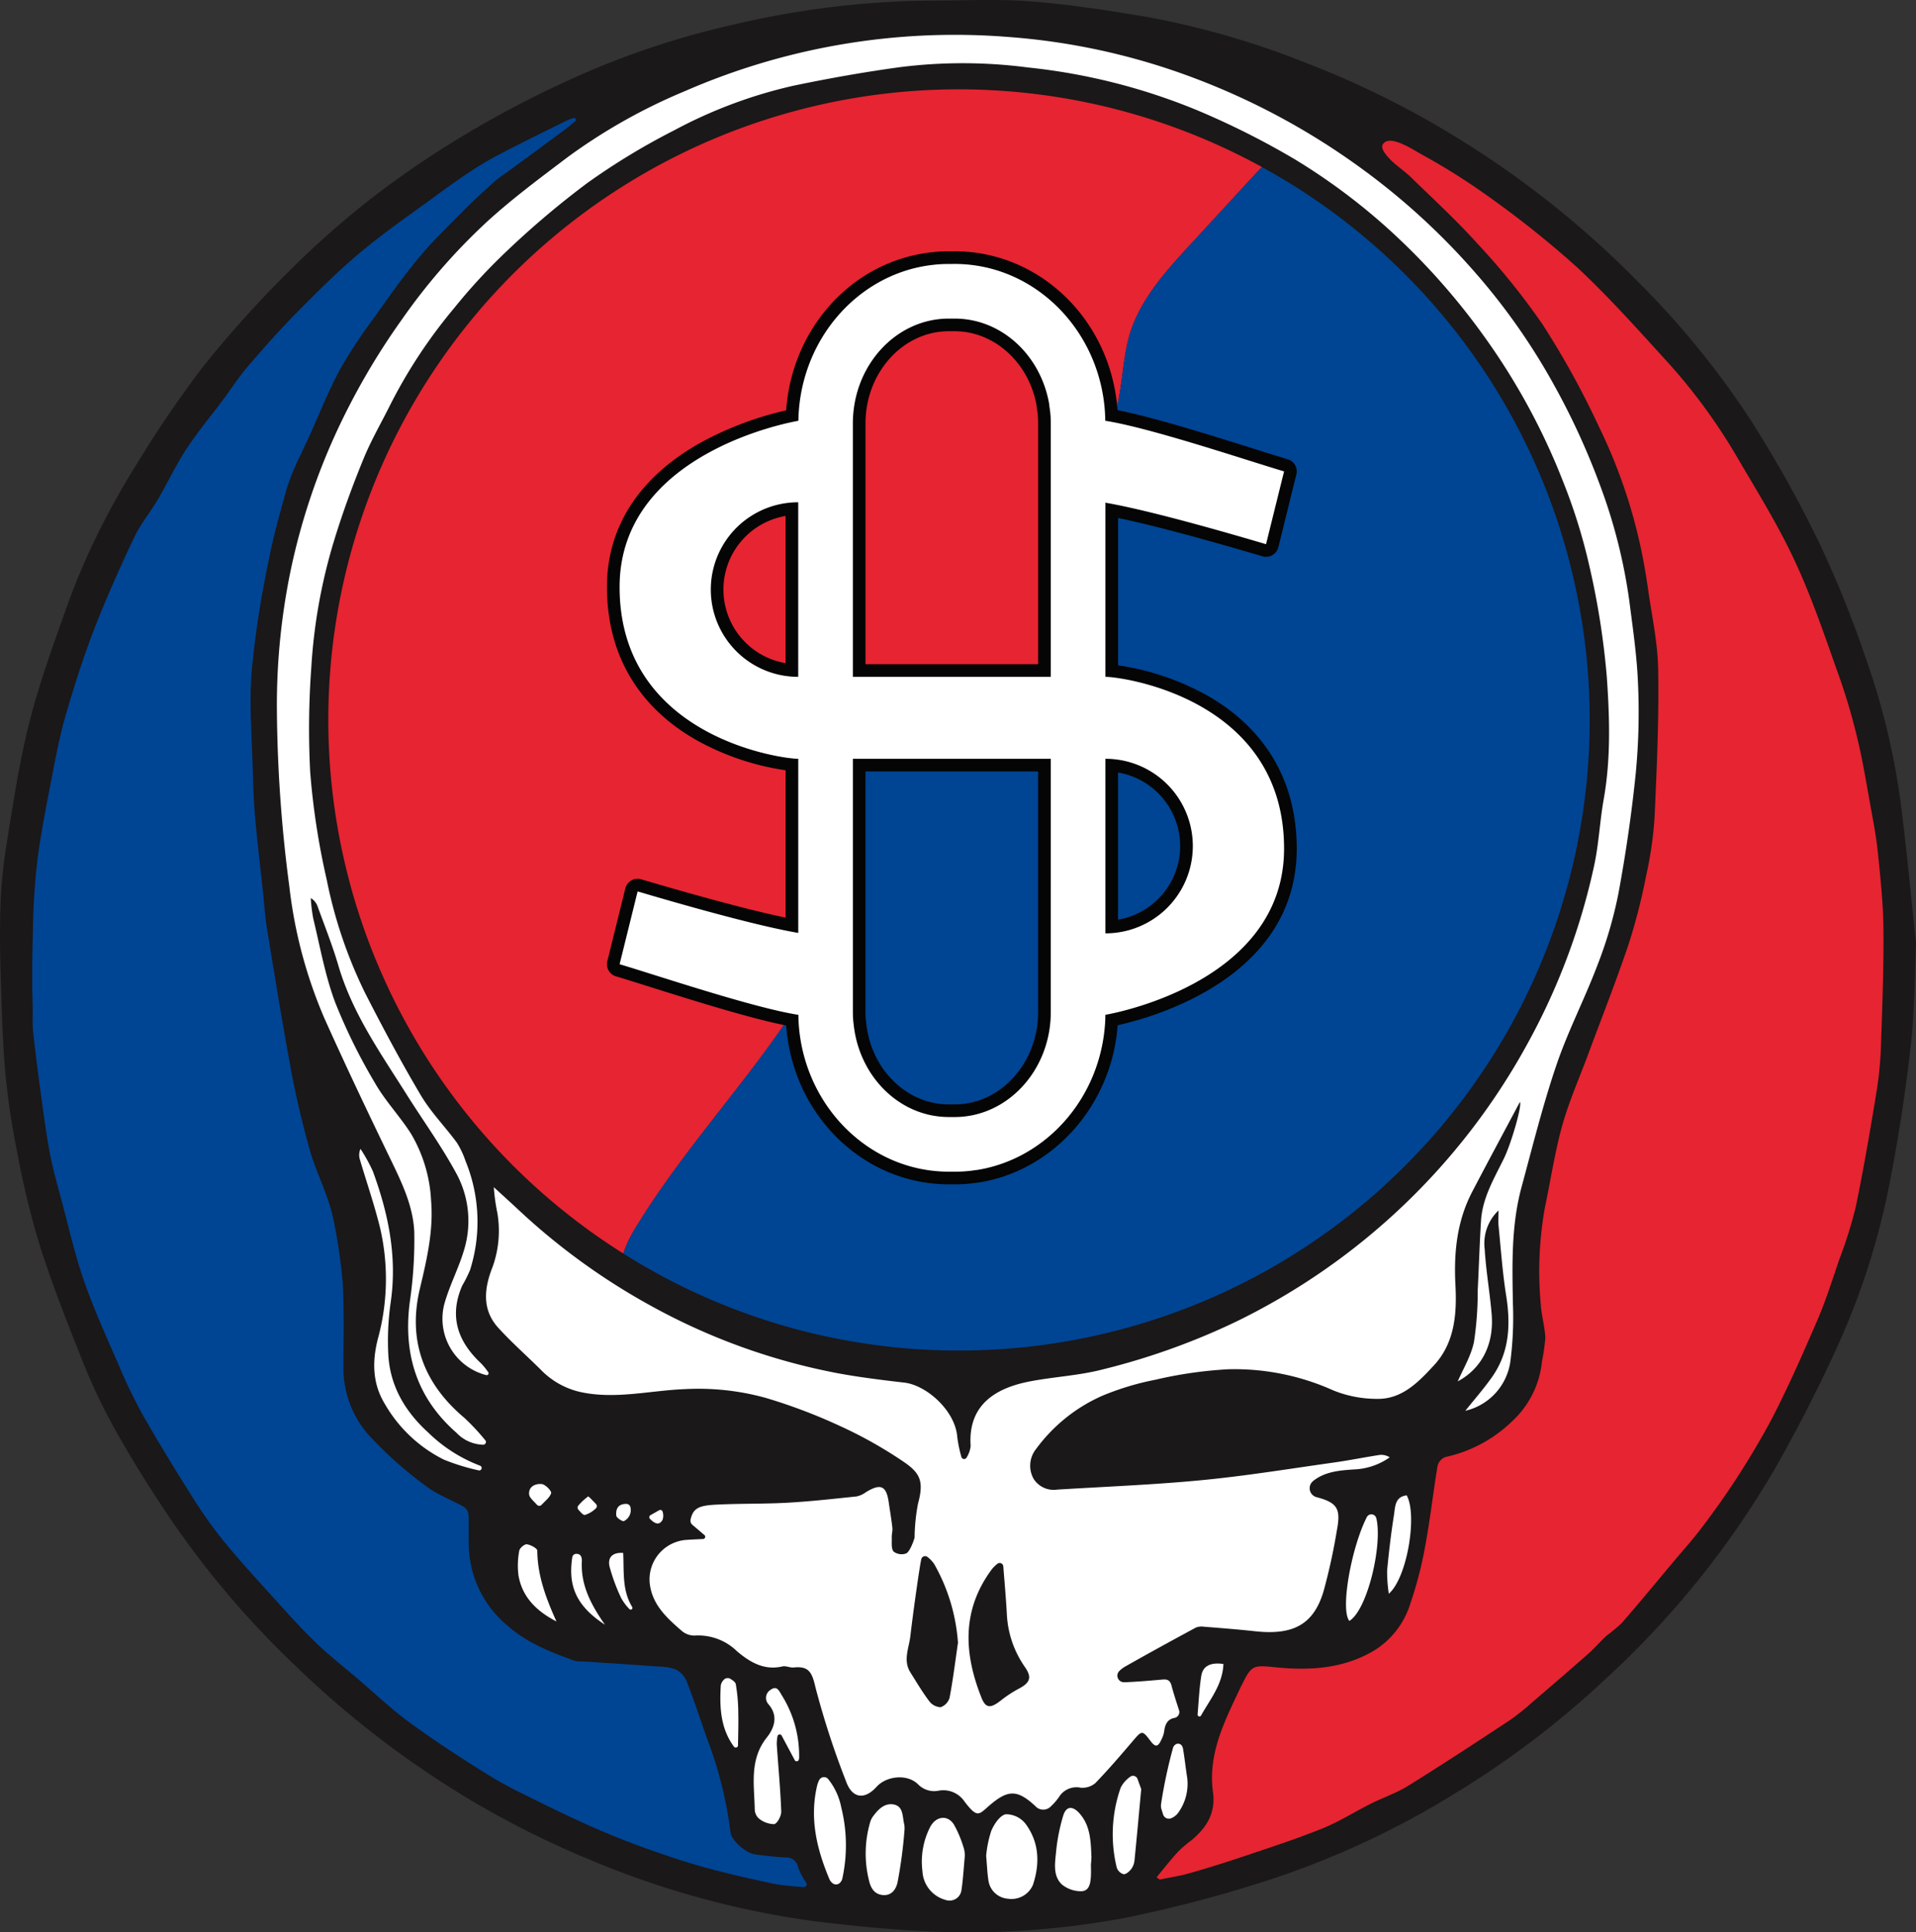
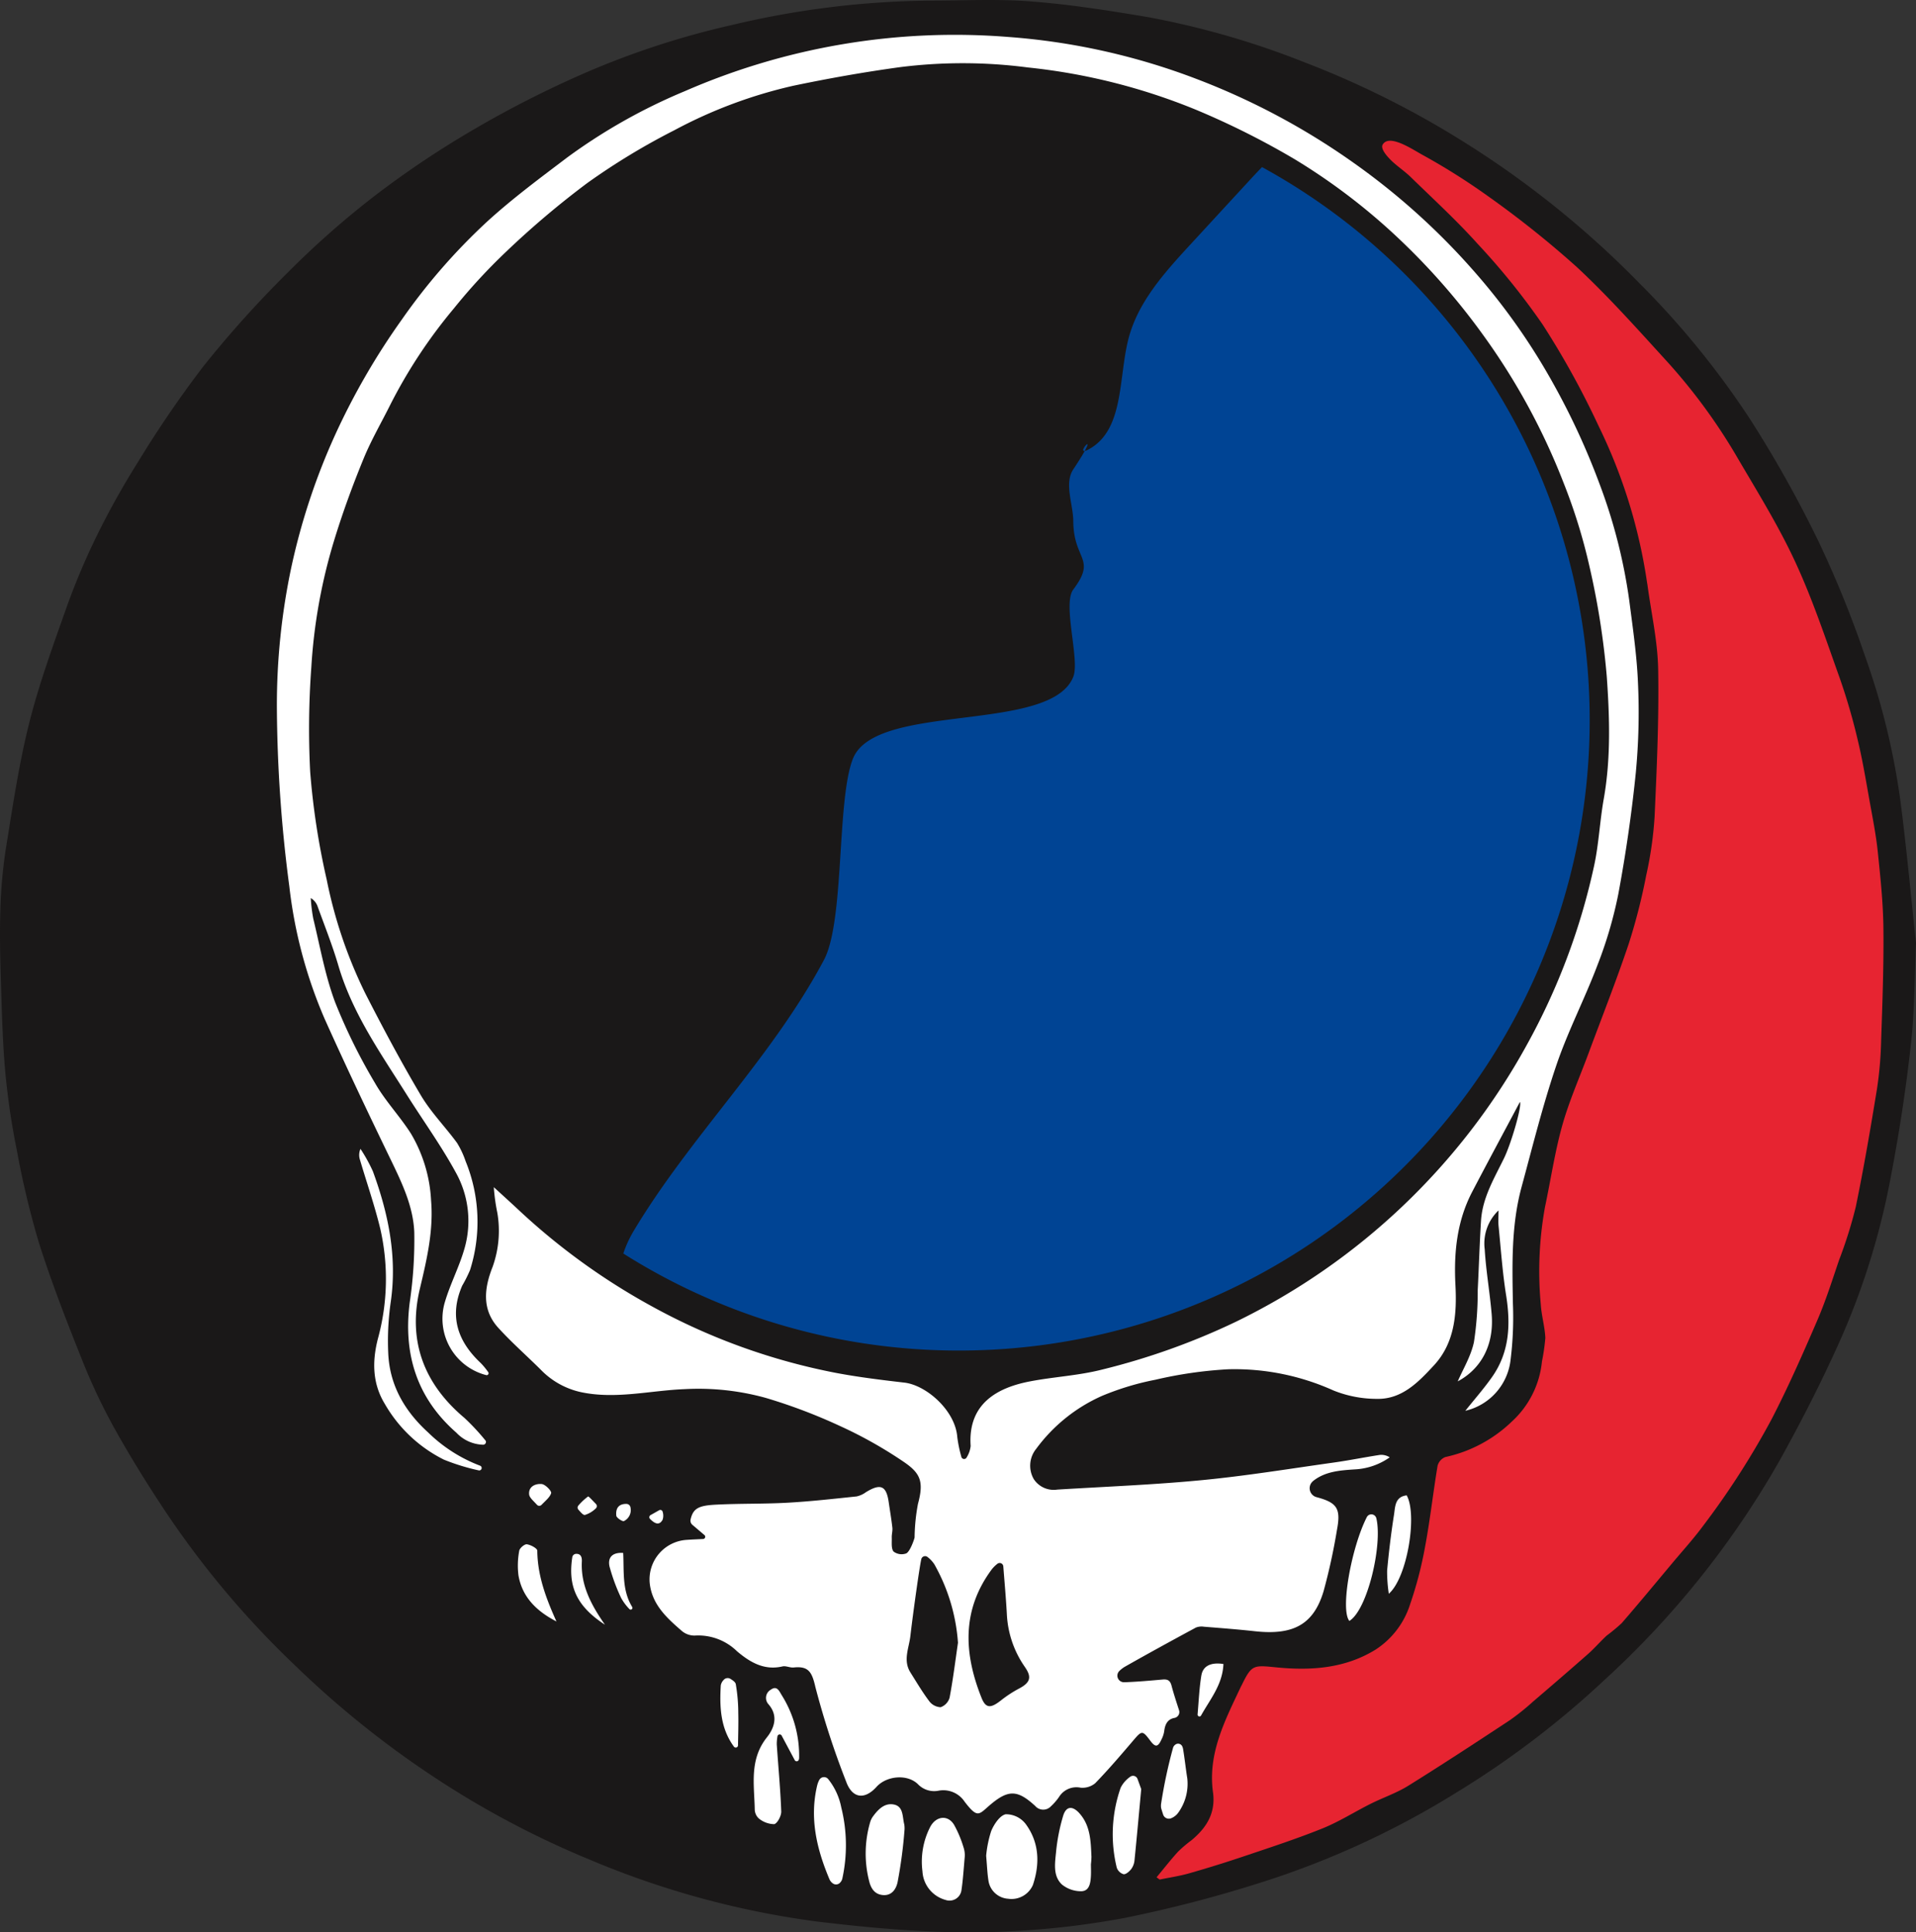
<svg xmlns="http://www.w3.org/2000/svg" id="Group_4" data-name="Group 4" width="300" height="302.57" viewBox="0 0 300 302.57">
  <rect x="0" y="0" width="300" height="302.57" fill="#333333" stroke="none" />
  <defs>
    <clipPath id="clip-path">
      <rect id="Rectangle_5" data-name="Rectangle 5" width="300" height="302.57" fill="none" />
    </clipPath>
  </defs>
  <g id="Group_3" data-name="Group 3" clip-path="url(#clip-path)">
    <path id="Path_8" data-name="Path 8" d="M299.3,162.576c-.814,7.715-2.007,15.412-3.5,23.027a114.237,114.237,0,0,1-7.97,24.922c-2.774,6.162-5.872,12.2-9.153,18.112a140.52,140.52,0,0,1-27.437,34.4,142.285,142.285,0,0,1-23.2,17.644,135.023,135.023,0,0,1-31.366,14.329,201.6,201.6,0,0,1-20.618,5.316,133.34,133.34,0,0,1-31.377,2.065c-5.545-.279-11.085-.833-16.6-1.49a137.468,137.468,0,0,1-35.541-9.626,143.369,143.369,0,0,1-20.429-10.368,150.124,150.124,0,0,1-25.863-20.079A142.919,142.919,0,0,1,25.832,236.57c-2.771-4.181-5.428-8.452-7.869-12.831A92.363,92.363,0,0,1,12.9,213.06C10.476,207,8.1,200.9,6.119,194.68a137.19,137.19,0,0,1-3.5-14.656A113.922,113.922,0,0,1,.838,167.97c-.425-4.679-.546-9.389-.693-14.088-.121-3.845-.209-7.7-.084-11.536A75.243,75.243,0,0,1,.932,132.8c1.049-6.473,2-12.986,3.579-19.336,1.5-6.036,3.633-11.929,5.711-17.8a107.755,107.755,0,0,1,4.822-11.543,127.013,127.013,0,0,1,6.651-11.92A170.952,170.952,0,0,1,31.887,57.308,170.011,170.011,0,0,1,44.937,42.791,139.16,139.16,0,0,1,58.48,30.809a148.357,148.357,0,0,1,15.81-10.6A163.638,163.638,0,0,1,92.3,11.119a130,130,0,0,1,22.286-7.2A139.272,139.272,0,0,1,145.48.094C150.825.1,156.2-.19,161.51.226c6.124.481,12.224,1.445,18.29,2.464a131.237,131.237,0,0,1,24.606,7.126,143.7,143.7,0,0,1,25.05,12.568,148.484,148.484,0,0,1,27.175,21.9A133.952,133.952,0,0,1,274,65.606,185.49,185.49,0,0,1,284.79,84.89a165.729,165.729,0,0,1,7.216,17.811,112.067,112.067,0,0,1,5.537,22.589c.976,7.44,1.651,14.918,2.458,22.381-.116,1.482-.186,10-.7,14.9" transform="translate(0 0)" fill="#1a1818" />
    <path id="Path_9" data-name="Path 9" d="M105.6,266.943c.044,1.694-.018,3.39-.04,5.085a.355.355,0,0,1-.642.205c-2.117-2.885-2.258-6.215-2.057-9.588a1.617,1.617,0,0,1,.435-.84.827.827,0,0,1,1.087-.179c.391.248.763.5.825.815a26.95,26.95,0,0,1,.393,4.5m5.1-3.631a1.476,1.476,0,0,0-.381,2.275c1.626,1.856.879,3.793-.242,5.2-2.763,3.477-1.978,7.386-1.9,11.237a1.993,1.993,0,0,0,.636,1.457,3.908,3.908,0,0,0,2.4.892c.491-.086,1.139-1.3,1.114-1.989-.129-3.495-.463-6.983-.7-10.476a6.67,6.67,0,0,1,.108-1.278.348.348,0,0,1,.255-.294H112a.344.344,0,0,1,.393.172l2.046,3.839a.347.347,0,0,0,.636-.059.87.87,0,0,0,.053-.273,17.822,17.822,0,0,0-2.713-9.821c-.385-.608-.729-1.58-1.708-.886M131.589,284.4c-.305-1.155-.1-2.766-1.578-3.093s-2.525.754-3.352,1.9a2.925,2.925,0,0,0-.416.883,17.47,17.47,0,0,0-.155,9.183c.3,1.248.936,2.139,2.255,2.206s1.986-.973,2.206-2.046a74,74,0,0,0,1.085-8.218,4.021,4.021,0,0,0-.045-.815M87.7,236.912a1.912,1.912,0,0,0,1.025-2.12.653.653,0,0,0-.646-.569c-1.2-.009-1.7.688-1.578,1.847.035.339.984.954,1.2.842M76.3,232.539c.1-.33-.91-1.371-1.479-1.426-.944-.092-2.089.372-1.968,1.618.048.5.6.946,1.227,1.632a.485.485,0,0,0,.708.014c.72-.736,1.331-1.224,1.512-1.839m43.35,44.742a.846.846,0,0,0-1.379.19,3.813,3.813,0,0,0-.3.771c-1.258,5.183-.082,10.066,1.934,14.822a1.55,1.55,0,0,0,.454.548.852.852,0,0,0,1.2-.1,1.33,1.33,0,0,0,.329-.6,24.475,24.475,0,0,0-.159-11.149,10.216,10.216,0,0,0-2.08-4.484M85.464,244.113a29.294,29.294,0,0,0,1.8,4.851,8.221,8.221,0,0,0,1.274,1.713.276.276,0,0,0,.448-.321c-1.612-2.636-1.256-5.6-1.406-8.453-1.644-.121-2.5.673-2.12,2.211M72.5,240.549c-.365-.049-1.133.6-1.194,1.011a12.389,12.389,0,0,0-.123,3.852c.587,3.446,2.884,5.637,5.949,7.22-1.6-3.553-2.966-7.121-3-11.081,0-.364-1.027-.92-1.629-1M135.656,284.8a11.879,11.879,0,0,0-1.219,6.948,4.918,4.918,0,0,0,3.621,4.489,1.882,1.882,0,0,0,2.489-1.545c.231-1.541.329-3.112.507-5.146a3.79,3.79,0,0,0-.191-1.561,17.533,17.533,0,0,0-1.478-3.521c-.979-1.609-2.836-1.357-3.729.335M81.591,235.952a4.221,4.221,0,0,0,1.664-.986.488.488,0,0,0,.058-.733c-.625-.639-1.149-1.227-1.237-1.167a9.213,9.213,0,0,0-1.5,1.4.486.486,0,0,0-.01.656c.357.4.723.87,1.027.833m-.486,7.271c.042-.824-.283-1.219-.927-1.179a.621.621,0,0,0-.568.524c-.716,4.643.742,7.714,5.112,10.571-2.277-3.261-3.8-6.287-3.617-9.916m120.177,9.32c2.848-1.743,5.222-11.985,4.218-16.084a.8.8,0,0,0-1.486-.169c-2.411,4.718-4.192,14.517-2.732,16.253m-53.815,30.276c-.923.2-1.833,1.575-2.269,2.633a17.877,17.877,0,0,0-.788,3.86c.138,1.575.178,2.718.351,3.842a3.332,3.332,0,0,0,3.091,2.893,3.65,3.65,0,0,0,3.877-2.156c1.119-3.338,1-6.688-1.157-9.587a3.9,3.9,0,0,0-3.105-1.486m60.8-46.882c-.456,2.893-.806,5.807-1.075,8.725a23.124,23.124,0,0,0,.263,3.63c2.917-2.542,4.493-12.42,2.8-15.407-1.868.217-1.794,1.82-1.987,3.052m37.879-116.368c-.646,6.419-1.577,12.826-2.757,19.17a66.017,66.017,0,0,1-3.257,11.1c-1.987,5.273-4.614,10.316-6.425,15.642-2.128,6.261-3.724,12.706-5.459,19.1-1.629,5.993-1.475,12.132-1.361,18.273a53.947,53.947,0,0,1-.36,8.76,9.242,9.242,0,0,1-7.09,8.028c1.444-1.813,2.928-3.495,4.207-5.321,2.722-3.887,2.9-8.217,2.18-12.761-.571-3.583-.818-7.219-1.181-10.835-.069-.677-.01-1.369-.01-2.456a7.136,7.136,0,0,0-2.16,6.1c.2,3.384.8,6.743,1.085,10.124.411,4.878-1.687,8.608-5.309,10.541.8-1.863,2.063-3.924,2.537-6.153a51.791,51.791,0,0,0,.587-8.071c.188-3.642.294-7.288.52-10.925.224-3.613,2.068-6.64,3.605-9.795,1.113-2.281,2.839-8.2,2.488-8.812-2.488,4.678-5,9.341-7.454,14.036-2.407,4.6-2.913,9.507-2.644,14.66.233,4.45-.1,9.023-3.355,12.541-2.42,2.619-5.034,5.369-8.994,5.259a18.193,18.193,0,0,1-6.769-1.321,37.679,37.679,0,0,0-16.477-3.312,65.738,65.738,0,0,0-11.38,1.638,42.756,42.756,0,0,0-8.382,2.537,25.762,25.762,0,0,0-10.3,8.3,4.187,4.187,0,0,0-.363,4.726,3.73,3.73,0,0,0,3.681,1.64c7.558-.465,15.134-.754,22.667-1.482,6.917-.667,13.79-1.795,20.677-2.762,2.4-.338,4.787-.825,7.188-1.191a2.449,2.449,0,0,1,1.515.385,10.378,10.378,0,0,1-5.537,1.89c-2.239.152-4.484.308-6.352,1.733a2.3,2.3,0,0,0-.231.205,1.441,1.441,0,0,0,.647,2.4l.018.005c3.177.847,3.836,1.749,3.205,5.074a93.95,93.95,0,0,1-2.112,9.684c-1.57,5.2-4.75,6.9-10.767,6.236-2.65-.292-5.309-.493-7.967-.707a2.4,2.4,0,0,0-1.261.14c-3.726,2.013-7.444,4.045-11.128,6.135a4.4,4.4,0,0,0-.832.643,1.028,1.028,0,0,0,.741,1.775l.108,0c1.968-.071,3.928-.248,5.889-.42.794-.07,1.2.116,1.423.975.33,1.249.737,2.479,1.171,3.824a.933.933,0,0,1-.711,1.209c-1.1.2-1.489,1.013-1.618,2.126a4.274,4.274,0,0,1-.412,1.23c-.558,1.237-.968,1.279-1.773.2-1.217-1.627-1.317-1.592-2.653-.022-1.937,2.275-3.882,4.548-5.957,6.692a3.144,3.144,0,0,1-2.29.7,3.194,3.194,0,0,0-3.36,1.427,8.691,8.691,0,0,1-1.274,1.474,1.651,1.651,0,0,1-2.48-.047c-2.709-2.488-4.144-2.58-6.9-.291-1.922,1.6-2.022,2.393-4.142-.364a4,4,0,0,0-4.094-1.726,3.517,3.517,0,0,1-3.239-1.041c-1.686-1.613-4.909-1.288-6.467.439-1.873,2.074-3.808,1.812-4.76-.842a131.3,131.3,0,0,1-4.81-14.792c-.534-2.333-1.057-3.307-3.394-3.06-.577.061-1.219-.292-1.765-.166-2.876.672-5.1-.673-7.107-2.368a8.676,8.676,0,0,0-6.612-2.463,3.053,3.053,0,0,1-2.026-.717c-2.336-2.022-4.663-4.114-5.034-7.475a6.2,6.2,0,0,1,5.754-6.79c.867-.061,1.736-.092,2.6-.138a.351.351,0,0,0,.211-.619l-1.882-1.6a.856.856,0,0,1-.287-.836c.394-1.743,1.265-2.177,3.885-2.319,3.75-.2,7.516-.1,11.266-.308,3.622-.2,7.234-.61,10.845-.985a3.847,3.847,0,0,0,1.471-.672c2.29-1.4,3.186-1.01,3.559,1.582.191,1.328.42,2.651.569,3.984.056.5-.114,1.027-.095,1.539.029.755-.114,1.709.285,2.2a2.092,2.092,0,0,0,2,.282c.607-.32,1.271-2.288,1.291-2.5a29.873,29.873,0,0,1,.529-5.256c.948-3.485.368-4.776-2.135-6.508A67.655,67.655,0,0,0,121.467,222a85.187,85.187,0,0,0-11.518-4.362A39.489,39.489,0,0,0,97.2,216.254c-5.4.209-10.78,1.627-16.228.471a12.433,12.433,0,0,1-6.3-3.518c-2.211-2.2-4.566-4.264-6.66-6.568-2.611-2.872-2.172-6.259-.885-9.51a16.718,16.718,0,0,0,.745-8.5,30,30,0,0,1-.55-4c1.272,1.166,2.554,2.323,3.816,3.5a102.538,102.538,0,0,0,20.9,15.139,98.4,98.4,0,0,0,28.9,10.451c3.527.665,7.1,1.1,10.671,1.514,3.453.4,7.969,4.38,8.282,8.516a20.831,20.831,0,0,0,.637,3.1.442.442,0,0,0,.389.342h.007a.437.437,0,0,0,.437-.248,4.167,4.167,0,0,0,.624-1.787c-.464-6.662,4.229-9.144,9.272-10.113,3.733-.719,7.587-.906,11.258-1.839A108.232,108.232,0,0,0,183.5,205.71a103.655,103.655,0,0,0,45.57-43.364A102.645,102.645,0,0,0,239.6,134.321c.747-3.435.893-7,1.51-10.465,1.129-6.361.925-12.782.481-19.131a122.685,122.685,0,0,0-2.735-17.38,87.726,87.726,0,0,0-4.046-13.036A102.719,102.719,0,0,0,222.3,51.295a105.661,105.661,0,0,0-13-14.931A96.341,96.341,0,0,0,192.771,23.7a125.027,125.027,0,0,0-15.512-7.78A95.075,95.075,0,0,0,150.935,9.3a78.542,78.542,0,0,0-20.012-.047c-5.578.764-11.139,1.749-16.652,2.9a73.845,73.845,0,0,0-18.689,6.982A106.022,106.022,0,0,0,81.956,27.4,138.255,138.255,0,0,0,69.2,38.2a90.183,90.183,0,0,0-8.134,8.839,79.306,79.306,0,0,0-9.933,15.037c-1.4,2.815-2.995,5.545-4.186,8.443-1.77,4.31-3.377,8.706-4.723,13.164a85.42,85.42,0,0,0-3.475,19.549,131.586,131.586,0,0,0-.181,16.322,115.841,115.841,0,0,0,2.593,16.93,72.318,72.318,0,0,0,6.053,17.83c2.755,5.382,5.6,10.732,8.683,15.929,1.58,2.663,3.82,4.929,5.662,7.446a13.912,13.912,0,0,1,1.345,2.866,25.075,25.075,0,0,1,.7,17.046,21.094,21.094,0,0,1-1.227,2.447c-2.078,4.77-.73,8.726,2.914,12.134a11.571,11.571,0,0,1,1.159,1.414.3.3,0,0,1-.307.464,9.118,9.118,0,0,1-6.482-11.44c.841-2.846,2.256-5.524,3.067-8.374a15.581,15.581,0,0,0-1.336-11.882c-2.3-4.225-5.139-8.151-7.709-12.23-4.068-6.46-8.5-12.715-10.694-20.19-.928-3.165-2.158-6.241-3.281-9.348a2.439,2.439,0,0,0-1.046-1.233,25.884,25.884,0,0,0,.385,3.188c1.075,4.409,1.859,8.936,3.443,13.158a88.991,88.991,0,0,0,6.243,12.637c1.6,2.8,3.893,5.183,5.625,7.913A22.746,22.746,0,0,1,57.5,186.7c.4,4.725-.663,9.248-1.752,13.823-1.931,8.11.585,14.873,6.982,20.241a35.422,35.422,0,0,1,3.31,3.559.234.234,0,0,1,.049.11.45.45,0,0,1-.425.526,5.966,5.966,0,0,1-4.2-1.883c-6.18-5.406-8.34-12.292-7.31-20.371a67.193,67.193,0,0,0,.717-11.011c-.155-3.977-1.868-7.61-3.6-11.193-3.577-7.392-7.108-14.809-10.467-22.3a72.969,72.969,0,0,1-5.5-20.681,221.442,221.442,0,0,1-1.947-27.888,104.147,104.147,0,0,1,2.263-22.073,102,102,0,0,1,6.894-20.806,109.379,109.379,0,0,1,10.423-18A94.537,94.537,0,0,1,66.319,33.4c3.958-3.613,8.3-6.822,12.577-10.065A88.745,88.745,0,0,1,97.259,13a105.684,105.684,0,0,1,50.6-8.478,103.889,103.889,0,0,1,29.392,6.54A110.444,110.444,0,0,1,202.21,24.419a107.706,107.706,0,0,1,18.372,16.542,100.156,100.156,0,0,1,12.733,18.034,112.261,112.261,0,0,1,7.116,15.455A84.443,84.443,0,0,1,245.112,92.8c.552,4.3,1.194,8.615,1.363,12.939a99.561,99.561,0,0,1-.328,13.826M140,255.967a29.09,29.09,0,0,0-3.7-12.288,4.744,4.744,0,0,0-1.05-1.127.612.612,0,0,0-.962.227c-.2.485-1.345,8.674-1.739,12.117-.218,1.911-1.188,3.824.008,5.724.954,1.517,1.868,3.067,2.943,4.494a2.351,2.351,0,0,0,1.787.945,2.239,2.239,0,0,0,1.4-1.491c.539-2.849.893-5.732,1.313-8.6m10.526,3.861a15.747,15.747,0,0,1-2.865-8.193c-.131-2.456-.35-4.909-.564-7.635a.569.569,0,0,0-.931-.393,5.108,5.108,0,0,0-.859.846c-4.74,6.365-4.4,13.178-1.618,20.137.682,1.709,1.469,1.63,3.044.4a18.636,18.636,0,0,1,2.8-1.837c1.743-.915,2.068-1.746.99-3.322M93.75,236.711a2,2,0,0,0,.016-1.226.377.377,0,0,0-.558-.266l-1.344.759a.38.38,0,0,0-.086.594c.828.832,1.473,1.02,1.972.139M50.8,210.783a42.671,42.671,0,0,1,.389-8.214c1.02-7.1-.383-13.83-2.8-20.424a25.28,25.28,0,0,0-1.942-3.512,2.382,2.382,0,0,0-.123,1.565c1.072,3.654,2.332,7.259,3.226,10.954a35.45,35.45,0,0,1-.389,17.254c-.881,3.479-.873,6.939,1.106,10.179A21.98,21.98,0,0,0,59.52,227.3a33.584,33.584,0,0,0,5.415,1.669.381.381,0,0,0,.468-.25l0-.006a.382.382,0,0,0-.243-.477,23.557,23.557,0,0,1-8.112-5.192c-3.646-3.317-5.99-7.311-6.248-12.264m108.21,71.881c-1.083-1.2-2.069-1.115-2.532.373a29.538,29.538,0,0,0-1.133,5.827c-.17,1.7-.469,3.641.928,4.957a4.732,4.732,0,0,0,2.979,1.058c1.3.009,1.492-1.23,1.557-2.3.043-.706.008-1.415.008-1.93a11.458,11.458,0,0,0,.082-1.172c-.108-2.415-.146-4.871-1.889-6.809m6.467-4.008a22.03,22.03,0,0,0-.616,12.522,1.614,1.614,0,0,0,1.064,1.027c.355.057.894-.415,1.187-.784a2.713,2.713,0,0,0,.524-1.352c.368-3.616.689-7.237,1.057-11.189-.166-.455-.365-1-.578-1.588a.748.748,0,0,0-1.187-.313,4.592,4.592,0,0,0-1.451,1.678m9.762-6.094a1.493,1.493,0,0,0-.127-.381.71.71,0,0,0-1.1-.248.947.947,0,0,0-.324.431,76.749,76.749,0,0,0-1.888,8.837,2.482,2.482,0,0,0,.009.652c.1.341.205.678.316,1.015a.942.942,0,0,0,1.335.539,2.519,2.519,0,0,0,1-.793,7.754,7.754,0,0,0,1.448-5.4c-.248-1.547-.409-3.108-.669-4.653m2.866-11.469c-.324,2.011-.412,4.059-.587,6.093a.292.292,0,0,0,.546.169c1.408-2.536,3.368-4.827,3.5-8.065-1.97-.3-3.214.307-3.455,1.8" transform="translate(9.996 1.263)" fill="#fff" />
    <path id="Path_10" data-name="Path 10" d="M139.326,288.879c1.118-1.345,2.194-2.727,3.369-4.019a20.152,20.152,0,0,1,2.119-1.8c2.346-1.955,3.8-4.26,3.349-7.51-.832-6.065,1.881-11.232,4.333-16.452.07-.149.155-.29.226-.438,1.521-3.108,1.827-3.008,5.369-2.659,5.389.53,10.738.187,15.543-2.787a13.162,13.162,0,0,0,5.381-7.052,60.748,60.748,0,0,0,2.358-9.049c.788-4.2,1.256-8.466,1.96-12.687a2.028,2.028,0,0,1,1.207-1.356,21.545,21.545,0,0,0,10.433-5.575,14.7,14.7,0,0,0,4.7-9.387,32.607,32.607,0,0,0,.53-3.681c-.075-1.769-.61-3.517-.716-5.287a56.4,56.4,0,0,1,.672-15.273c.9-4.236,1.526-8.546,2.689-12.707,1.067-3.812,2.693-7.468,4.072-11.193,2.13-5.75,4.39-11.456,6.341-17.266A92.381,92.381,0,0,0,216,131.971a58.948,58.948,0,0,0,1.311-9.183c.35-7.679.691-15.372.558-23.052-.077-4.426-1.087-8.834-1.678-13.251-.014-.108-.042-.214-.058-.322a82.991,82.991,0,0,0-7.593-24.544,132.409,132.409,0,0,0-8.758-15.883,109.259,109.259,0,0,0-10.147-12.6c-3.3-3.681-6.965-7.037-10.511-10.494-1.027-1-2.276-1.782-3.266-2.814-.543-.567-1.441-1.6-1.146-2.229.957-1.749,4.414.532,6.117,1.495A102.2,102.2,0,0,1,191.2,25.618a154.431,154.431,0,0,1,13.963,11.145c5.014,4.675,9.592,9.829,14.223,14.9a89.323,89.323,0,0,1,11,15.105c3.127,5.328,6.4,10.615,8.981,16.208,2.711,5.868,4.763,12.051,6.942,18.153a94.839,94.839,0,0,1,2.809,9.674c.769,3.184,1.295,6.428,1.876,9.656.471,2.614.992,5.229,1.265,7.867.412,3.989.837,8,.879,12,.062,5.885-.162,11.774-.36,17.659a58.506,58.506,0,0,1-.651,7.464c-1.007,6.171-2.056,12.341-3.321,18.464a70.082,70.082,0,0,1-2.6,8.279c-1.08,3.169-2.085,6.376-3.409,9.445-2.256,5.229-4.553,10.456-7.169,15.511a126.029,126.029,0,0,1-10.653,16.6c-1.522,2.068-3.26,3.978-4.91,5.95-2.625,3.139-5.231,6.295-7.91,9.385a28.019,28.019,0,0,1-2.343,1.942c-.992.915-1.874,1.953-2.884,2.845-2.861,2.524-5.754,5.012-8.654,7.492a37.338,37.338,0,0,1-3.621,2.906c-5.272,3.474-10.552,6.939-15.915,10.272-1.842,1.145-3.951,1.852-5.9,2.83-2.512,1.258-4.908,2.789-7.5,3.838-3.964,1.6-8.041,2.933-12.1,4.3q-4.367,1.476-8.8,2.741c-1.51.433-3.08.659-4.623.979l-.477-.348" transform="translate(41.76 5.082)" fill="#e72431" />
-     <path id="Path_11" data-name="Path 11" d="M87.407,189.409c8.9-14.81,21.559-26.972,29.725-42.318,3.262-6.128,1.985-25.061,4.539-31.517,3.537-8.938,30.971-3.894,34.506-12.832,1.055-2.666-1.723-11.373,0-13.665,3.7-4.925.032-4.553,0-10.715-.014-2.645-1.462-5.9,0-8.1.906-1.366,1.465-2.281,1.8-2.891-.968.168,1.348-2.44,0,0a1.875,1.875,0,0,0,.561-.218c5.633-3,4.688-11.139,6.275-17.32,1.479-5.764,5.653-10.391,9.686-14.766L184.046,24.7c.546-.591,1.111-1.187,1.687-1.778l.018.01A98.713,98.713,0,0,0,85.726,193.044a18,18,0,0,1,1.681-3.635" transform="translate(11.87 3.238)" fill="#e72431" />
-     <path id="Path_12" data-name="Path 12" d="M89.067,14.582c-.542.451-1.063.931-1.629,1.349-2.883,2.138-5.779,4.258-8.668,6.387-.907.668-1.866,1.28-2.7,2.029-1.653,1.48-3.281,2.995-4.841,4.574-2.32,2.347-4.722,4.64-6.816,7.181-2.56,3.108-4.891,6.412-7.221,9.7A74.888,74.888,0,0,0,52,53.731c-1.83,3.438-3.265,7.087-4.877,10.642-.394.867-.837,1.712-1.218,2.585a40.71,40.71,0,0,0-2.081,5.01c-1.122,3.964-2.246,7.945-3.011,11.987A153.282,153.282,0,0,0,38.226,101c-.393,5.308.086,10.684.209,16.028.055,2.385.166,4.77.386,7.146.338,3.657.768,7.308,1.159,10.962.22,2.055.351,4.125.685,6.163,1.22,7.451,2.427,14.908,3.806,22.331.747,4.027,1.72,8.022,2.807,11.972.7,2.532,1.83,4.944,2.7,7.433a26.059,26.059,0,0,1,1.166,4.141,83.568,83.568,0,0,1,1.363,9.591c.243,4.526.1,9.072.11,13.611a15.8,15.8,0,0,0,4.5,10.66,62.01,62.01,0,0,0,8.448,7.423c1.768,1.352,3.965,2.132,5.925,3.247a1.573,1.573,0,0,1,.7,1.15c.086,1.526.012,3.061.04,4.592A16.79,16.79,0,0,0,78.3,250.3c3.063,2.7,6.7,4.11,10.415,5.467a6.028,6.028,0,0,0,1.627.146c3.852.259,7.707.5,11.557.788a7.869,7.869,0,0,1,2.843.5,3.724,3.724,0,0,1,1.636,1.868c1.124,2.9,2.094,5.867,3.127,8.8a63.371,63.371,0,0,1,3.721,14.816c.12,1.228,2.386,3.243,3.847,3.435q2.361.312,4.741.481a1.834,1.834,0,0,1,1.979,1.515,10.211,10.211,0,0,0,1.3,2.454.436.436,0,0,1-.417.654,39.607,39.607,0,0,1-4.475-.467c-3.579-.751-7.152-1.561-10.682-2.512-2.911-.785-5.781-1.742-8.626-2.745-2.745-.967-5.469-2.016-8.144-3.166-2.944-1.267-5.844-2.641-8.719-4.058s-5.779-2.776-8.494-4.45c-4.238-2.615-8.422-5.341-12.446-8.271-2.965-2.158-5.641-4.713-8.44-7.1-2.083-1.773-4.245-3.464-6.217-5.354-2.137-2.048-4.131-4.25-6.118-6.447-2.91-3.217-5.854-6.413-8.6-9.766a71.294,71.294,0,0,1-5.039-7.185c-2.584-4.094-5.111-8.23-7.507-12.436a77.37,77.37,0,0,1-3.637-7.523c-1.916-4.41-3.921-8.8-5.508-13.326-1.441-4.11-2.393-8.391-3.526-12.607-.652-2.432-1.343-4.861-1.825-7.329-.552-2.833-.923-5.7-1.317-8.566-.477-3.473-.927-6.95-1.319-10.433-.16-1.423-.042-2.88-.086-4.312-.121-3.86-.07-7.723.038-11.584a109.349,109.349,0,0,1,.69-11.08c.626-4.79,1.593-9.537,2.512-14.284.58-2.995,1.188-6,2.055-8.919,1.3-4.374,2.666-8.742,4.316-12.991,1.889-4.862,4.021-9.639,6.248-14.359.992-2.1,2.529-3.942,3.716-5.962,1.53-2.607,2.814-5.369,4.467-7.892,1.764-2.692,3.842-5.178,5.771-7.762,1.313-1.759,2.5-3.62,3.928-5.278,2.523-2.931,5.094-5.832,7.814-8.578,3.187-3.218,6.409-6.434,9.887-9.326,3.82-3.177,7.932-6,11.948-8.943,2.051-1.5,4.125-2.978,6.27-4.338,1.7-1.08,3.5-2.009,5.3-2.93,2.956-1.515,5.941-2.972,8.92-4.442a6.812,6.812,0,0,1,.973-.316l.265.391" transform="translate(1.164 4.253)" fill="#004494" />
    <path id="Path_13" data-name="Path 13" d="M147.34,64.573c-.968.168,1.348-2.44,0,0M127.681,205.44A98.722,98.722,0,0,0,175.1,20.131c-.576.59-1.141,1.185-1.687,1.778q-4.775,5.178-9.547,10.359c-4.033,4.375-8.206,9-9.686,14.765-1.587,6.183-.642,14.32-6.275,17.321a1.875,1.875,0,0,1-.561.218c-.335.61-.894,1.525-1.8,2.889-1.462,2.2-.014,5.459,0,8.1.034,6.162,3.7,5.792,0,10.716-1.723,2.291,1.055,11,0,13.665-3.535,8.938-30.97,3.894-34.506,12.832-2.554,6.456-1.276,25.389-4.539,31.517C98.328,159.64,85.666,171.8,76.77,186.613a18.019,18.019,0,0,0-1.681,3.634,98.214,98.214,0,0,0,52.592,15.193" transform="translate(22.506 6.034)" fill="#004494" />
-     <path id="Path_14" data-name="Path 14" d="M126.431,175.151c-12.49,0-22.982-9.869-24.4-22.954-.061-.546-.1-1.126-.13-1.752-5.625-1.018-15-3.967-21.929-6.148-2.145-.675-4.01-1.262-5.383-1.669a.99.99,0,0,1-.678-1.187l2.823-11.4a.991.991,0,0,1,.96-.753,1.025,1.025,0,0,1,.281.04c7.481,2.217,17.5,5.042,23.88,6.263V110.45c-6.451-.558-27.973-6.1-27.973-27.844,0-9.116,4.982-16.677,14.407-21.864a50.841,50.841,0,0,1,13.608-4.982c.552-12.38,9.21-22.588,20.853-24.432.346-.062.73-.107,1.1-.149a21.15,21.15,0,0,1,2.415-.142h1.07c12.5,0,23,9.868,24.424,22.954.06.546.1,1.126.129,1.751,5.619,1.016,14.982,3.963,21.9,6.141,2.155.677,4.03,1.267,5.409,1.677a.989.989,0,0,1,.678,1.187l-2.823,11.4a.987.987,0,0,1-.468.623,1,1,0,0,1-.493.131.986.986,0,0,1-.281-.042c-7.481-2.217-17.5-5.042-23.88-6.261V95.737c6.452.556,27.974,6.1,27.974,27.844,0,9.116-4.983,16.677-14.409,21.865a50.872,50.872,0,0,1-13.586,4.978v.061a1.09,1.09,0,0,1-.021.205v.094c-.727,12.119-9.475,22.22-20.806,24.076-.243.027-1.032.134-1.226.156a21.52,21.52,0,0,1-2.4.134Zm-14.045-25.969a14.03,14.03,0,0,0,.12,1.837c.836,7.762,6.821,13.6,13.925,13.6h.9c7.755,0,14.066-6.924,14.066-15.434V110.5H112.386Zm39.543-13.37a12.675,12.675,0,0,0,0-25.276ZM141.395,95.688V57.007a14.447,14.447,0,0,0-.2-2.482c-.029-.278-.045-.459-.082-.641-1.345-7.138-7.142-12.312-13.785-12.312h-.9c-7.745,0-14.045,6.924-14.045,15.436V95.688ZM101.852,70.373a12.676,12.676,0,0,0,0,25.277Z" transform="translate(22.143 9.303)" fill="#fff" />
-     <path id="Path_15" data-name="Path 15" d="M127.557,32.255c12.084,0,22.093,9.666,23.439,22.071.094.84.135,1.683.149,2.537.009-.012.009-.048.021-.048h0c7.078,1.113,22.071,6.17,27.973,7.923l-2.823,11.4c-6.352-1.882-18.264-5.3-25.043-6.48-.043,0-.064-.021-.107-.021V96.907h.021c2.674,0,27.952,3.465,27.952,26.9,0,21.34-27.734,25.979-27.962,26.017h-.01v0h-.007c-.007.3-.016.6-.016.888a.373.373,0,0,0-.021.149v.151c-.706,11.763-9.132,21.322-19.974,23.1-.386.043-.792.108-1.178.151a20.157,20.157,0,0,1-2.288.129h-1.027c-12.084,0-22.071-9.667-23.418-22.072-.092-.84-.135-1.683-.148-2.537-.009.012-.009.048-.021.048h0C95.991,148.718,81,143.66,75.1,141.907l2.823-11.4c6.352,1.882,18.265,5.3,25.044,6.48.043,0,.064.022.107.022V109.739h-.022c-2.672,0-27.952-3.465-27.952-26.9,0-21.342,27.735-25.979,27.964-26.017v0h.029c.194-12.321,8.836-22.506,20.042-24.282.364-.064.749-.107,1.113-.149a19.708,19.708,0,0,1,2.245-.129ZM111.625,96.907h30.988V57.235a15.5,15.5,0,0,0-.213-2.651,6.374,6.374,0,0,0-.086-.664c-1.411-7.485-7.485-13.109-14.757-13.109h-.9c-8.3,0-15.034,7.356-15.034,16.425V96.907m-8.577,0h.022V69.575h-.022a13.666,13.666,0,0,0,0,27.332m48.12,40.164h.021a13.665,13.665,0,1,0,0-27.331h-.021v27.332m-24.509,28.764h.9c8.3,0,15.056-7.358,15.056-16.425V109.739H111.625V149.41a14.889,14.889,0,0,0,.127,1.966c.877,8.149,7.207,14.458,14.907,14.458M103.051,56.692s.005.062.009.123h-.012a1.126,1.126,0,0,1,0-.123m48.128,93.136h.01a.809.809,0,0,1,0,.125s-.005-.064-.008-.126M127.557,30.276h-1.07a21.836,21.836,0,0,0-2.471.142l-.108.012c-.37.044-.756.09-1.122.155-11.835,1.876-20.72,12.093-21.609,24.595A51.807,51.807,0,0,0,88.038,60.1c-9.761,5.373-14.921,13.234-14.921,22.732,0,10.46,4.832,18.746,13.972,23.96a40.761,40.761,0,0,0,14,4.744v23.073c-6.756-1.4-16.829-4.289-22.609-6A1.981,1.981,0,0,0,76,130.031l-2.823,11.4a1.98,1.98,0,0,0,1.358,2.375c1.363.4,3.225.99,5.38,1.669,6.646,2.09,15.529,4.886,21.269,6.027.023.359.055.7.092,1.037,1.475,13.583,12.389,23.832,25.385,23.832h1.027a22.251,22.251,0,0,0,2.514-.142c.2-.022.415-.051.628-.081.182-.023.364-.049.542-.069l.1-.013c11.678-1.912,20.718-12.23,21.609-24.6,6.184-1.388,28.04-7.7,28.04-27.653,0-10.462-4.831-18.747-13.972-23.962a40.793,40.793,0,0,0-14-4.744V72.032c6.756,1.4,16.829,4.29,22.609,6a1.981,1.981,0,0,0,2.484-1.423l2.823-11.4a1.981,1.981,0,0,0-1.358-2.373c-1.365-.406-3.225-.992-5.38-1.669-6.645-2.091-15.529-4.886-21.269-6.028-.025-.357-.055-.7-.092-1.036-1.475-13.585-12.4-23.832-25.407-23.832M113.6,94.927V57.235c0-7.965,5.857-14.445,13.054-14.445h.9c6.167,0,11.556,4.835,12.811,11.5a4.38,4.38,0,0,1,.06.474c0,.055.012.109.021.162a13.518,13.518,0,0,1,.185,2.311V94.927Zm-12.514-.165a11.687,11.687,0,0,1,0-23.043ZM113.6,111.718h27.029V149.41c0,7.965-5.866,14.445-13.077,14.445h-.9c-6.6,0-12.159-5.456-12.937-12.689a13.091,13.091,0,0,1-.117-1.756Zm39.543,23.208V111.885a11.686,11.686,0,0,1,0,23.042" transform="translate(21.915 9.075)" fill="#040504" />
  </g>
</svg>